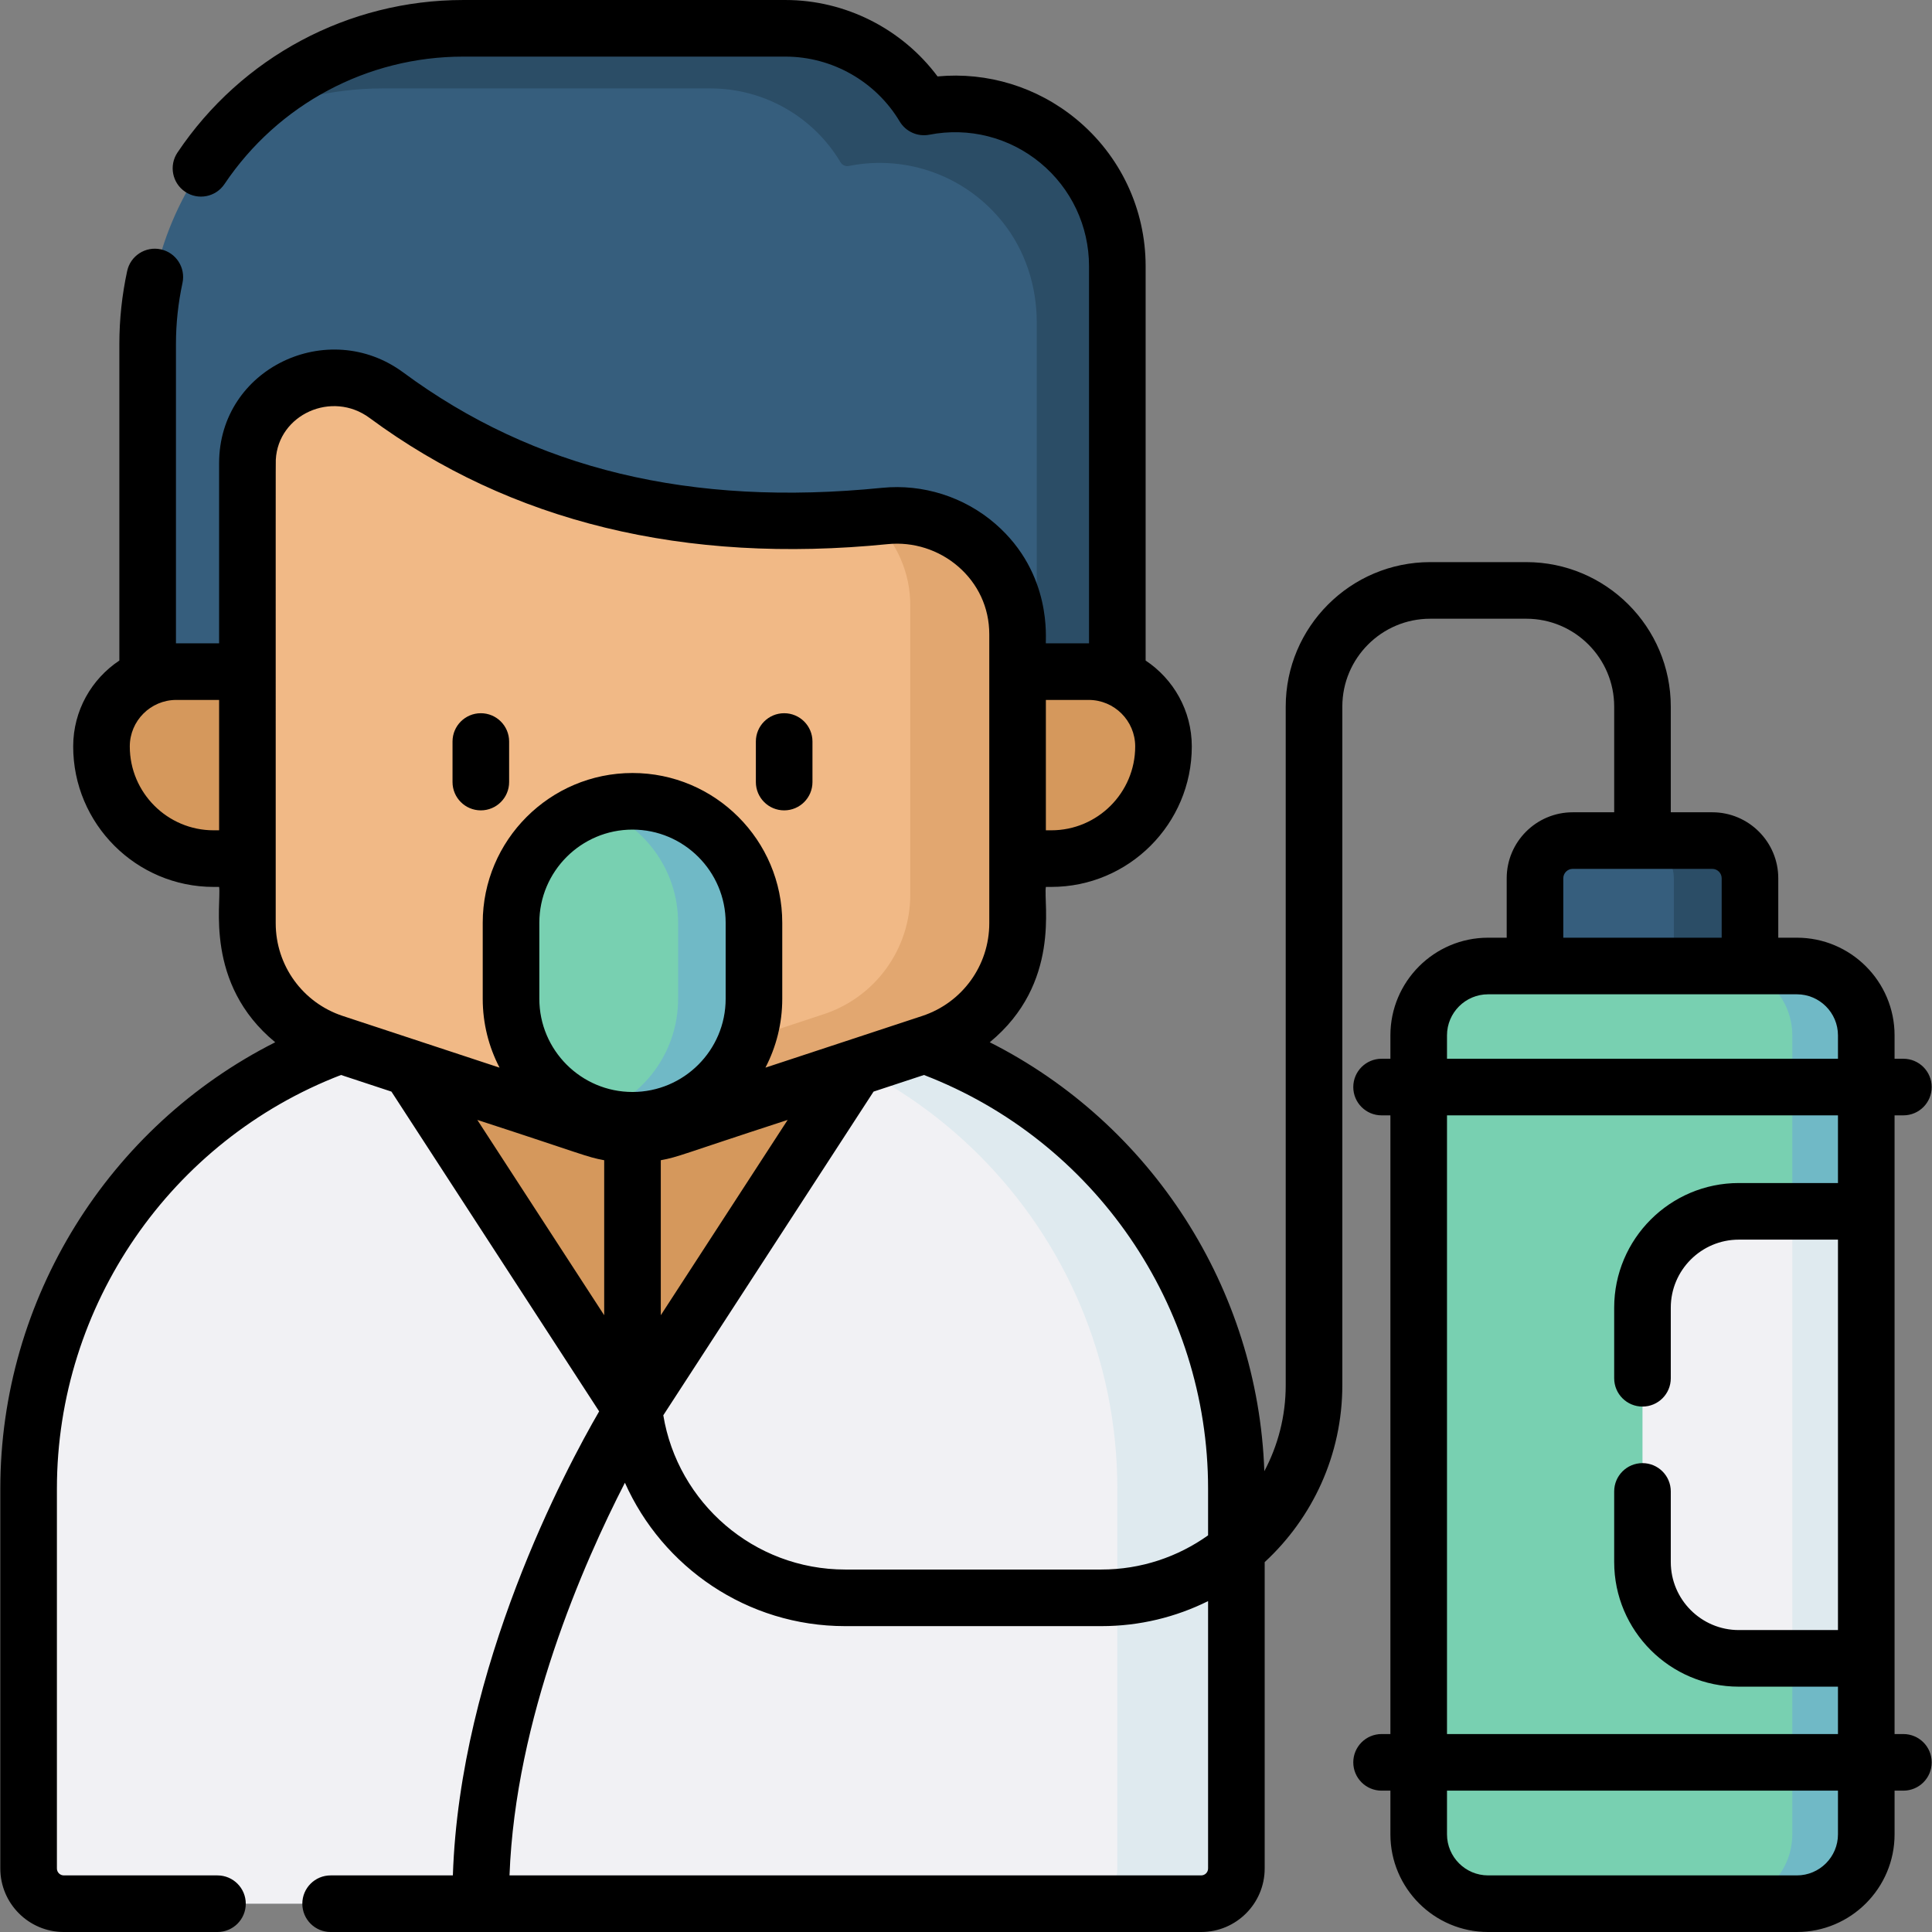
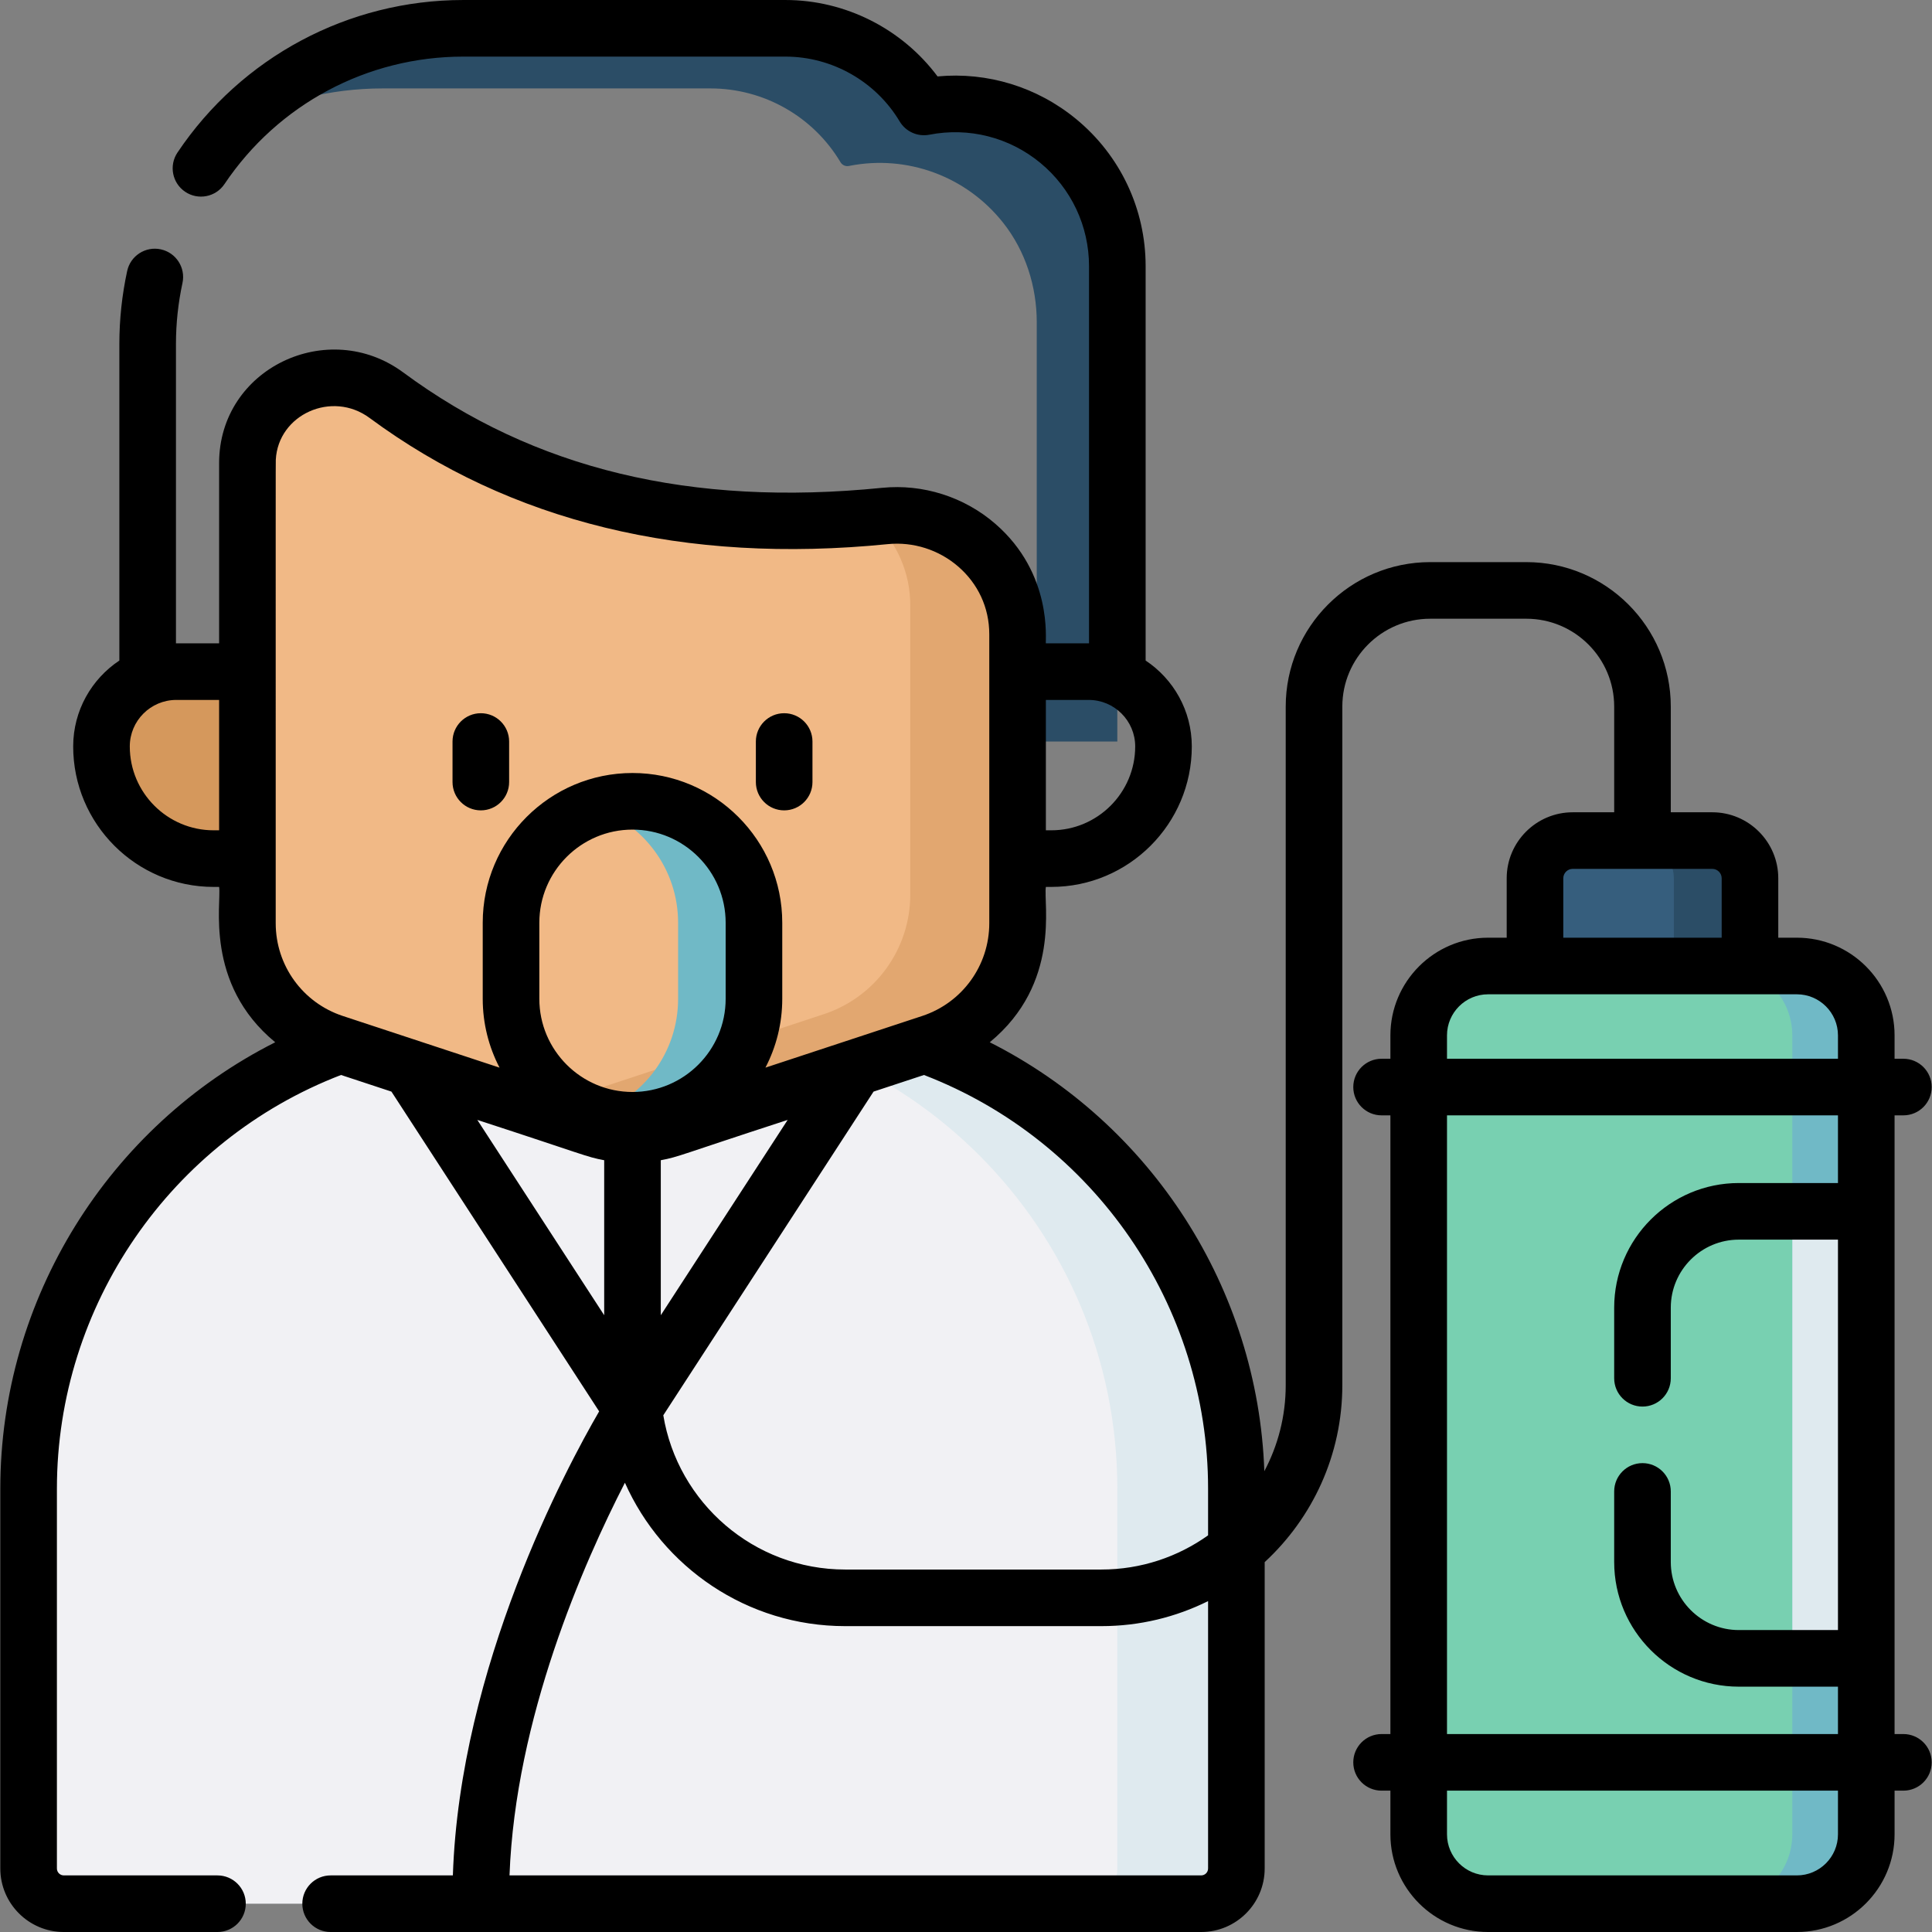
<svg xmlns="http://www.w3.org/2000/svg" id="Capa_1" enable-background="new 0 0 512 512" height="512" viewBox="0 0 512 512" width="512">
  <rect x="0" y="0" width="512" height="512" fill="#808080" stroke="none" />
  <g>
    <g>
-       <path d="m39.131 196.51v-105.387c0-46.184 37.439-83.623 83.622-83.623h85.416c15.046 0 28.983 7.914 36.691 20.836 26.558-5.181 51.245 15.156 51.245 42.214v125.96z" fill="#365e7d" />
      <path d="m244.86 28.335c-7.708-12.921-21.645-20.835-36.691-20.835h-85.416c-23.545 0-44.803 9.745-60 25.405 11.562-6.039 24.701-9.472 38.648-9.472h86.889c14.132 0 27.222 7.433 34.462 19.57.453.759 1.334 1.153 2.202.984l.237-.046c15.093-2.944 30.837 2.653 40.685 15.132 5.898 7.474 8.876 16.842 8.876 26.364v111.073h21.352v-125.96c.001-27.059-24.687-47.395-51.244-42.215z" fill="#2b4d66" />
    </g>
    <g>
      <path d="m318.322 504.5h-301.408c-5.154 0-9.332-4.178-9.332-9.332v-100.66c0-69.006 55.94-124.946 124.946-124.946h70.18c69.006 0 124.946 55.94 124.946 124.946v100.66c0 5.153-4.178 9.332-9.332 9.332z" fill="#f1f1f4" />
      <path d="m202.708 269.561h-31.549c69.006 0 124.946 55.94 124.946 124.946v100.66c0 5.154-4.178 9.332-9.332 9.332h31.549c5.154 0 9.332-4.178 9.332-9.332v-100.66c0-69.006-55.94-124.946-124.946-124.946z" fill="#dfeaef" />
-       <path d="m167.617 373.861 63.828-98.257h-127.656z" fill="#d5985c" />
    </g>
    <path d="m88.493 276.363 68.676 22.638c6.786 2.237 14.111 2.237 20.897 0l68.676-22.638c13.682-4.51 22.926-17.291 22.926-31.697v-76.589c0-.481-.01-.961-.031-1.438-.774-18.125-17.085-31.707-35.136-29.899-49.848 4.993-94.437-4.182-132.101-32.013-14.61-10.796-35.855-1.42-36.801 16.721-.022.428-.034.859-.034 1.294v121.924c.001 14.407 9.245 27.187 22.928 31.697z" fill="#f1b986" />
    <g>
      <path d="m269.638 166.639c-.774-18.125-17.085-31.708-35.136-29.899-1.291.129-2.576.243-3.859.354 6.131 5.417 10.183 13.146 10.559 21.954.02.478.031.957.031 1.438v76.589c0 14.407-9.244 27.187-22.926 31.697l-68.677 22.638c-3.38 1.114-6.894 1.672-10.408 1.676l17.947 5.916c6.786 2.237 14.111 2.237 20.897 0l68.676-22.638c13.682-4.51 22.926-17.291 22.926-31.697v-76.589c.001-.482-.009-.962-.03-1.439z" fill="#e2a770" />
    </g>
    <path d="m65.566 227.54h-8.945c-16.417 0-29.726-13.309-29.726-29.726 0-10.949 8.876-19.825 19.825-19.825h18.847v49.551z" fill="#d5985c" />
-     <path d="m269.669 227.54h8.945c16.417 0 29.726-13.309 29.726-29.726 0-10.949-8.876-19.825-19.825-19.825h-18.847v49.551z" fill="#d5985c" />
-     <path d="m167.618 296.886c-17.778 0-32.189-14.411-32.189-32.189v-20.155c0-17.777 14.411-32.189 32.189-32.189 17.777 0 32.189 14.411 32.189 32.189v20.155c0 17.777-14.412 32.189-32.189 32.189z" fill="#78d0b1" />
    <path d="m167.618 212.352c-3.511 0-6.888.57-10.051 1.609 12.853 4.223 22.138 16.313 22.138 30.58v20.155c0 14.266-9.284 26.357-22.138 30.58 3.164 1.039 6.54 1.609 10.051 1.609 17.777 0 32.189-14.412 32.189-32.189v-20.155c0-17.777-14.412-32.189-32.189-32.189z" fill="#70b9c6" />
    <path d="m476.193 504.5h-81.835c-10.155 0-18.388-8.233-18.388-18.388v-211.724c0-10.155 8.233-18.388 18.388-18.388h81.835c10.155 0 18.388 8.233 18.388 18.388v211.724c0 10.155-8.232 18.388-18.388 18.388z" fill="#78d0b1" />
    <path d="m476.193 256h-19.601c10.155 0 18.388 8.232 18.388 18.388v211.724c0 10.155-8.233 18.388-18.388 18.388h19.601c10.155 0 18.388-8.233 18.388-18.388v-211.724c0-10.156-8.232-18.388-18.388-18.388z" fill="#70b9c6" />
-     <path d="m494.581 439.483h-33.775c-14.1 0-25.53-11.43-25.53-25.53v-67.407c0-14.1 11.43-25.53 25.53-25.53h33.775z" fill="#f1f1f4" />
    <path d="m474.981 321.016h19.601v118.467h-19.601z" fill="#dfeaef" />
    <path d="m463.762 256h-56.973v-23.247c0-5.517 4.473-9.99 9.99-9.99h36.993c5.517 0 9.99 4.473 9.99 9.99z" fill="#365e7d" />
    <path d="m453.772 222.763h-20.178c5.517 0 9.99 4.473 9.99 9.99v23.247h20.178v-23.248c0-5.517-4.473-9.989-9.99-9.989z" fill="#2b4d66" />
    <g>
      <path d="m127.424 214.756c4.142 0 7.5-3.357 7.5-7.5v-10.746c0-4.143-3.358-7.5-7.5-7.5s-7.5 3.357-7.5 7.5v10.746c0 4.142 3.358 7.5 7.5 7.5z" />
      <path d="m207.812 214.756c4.142 0 7.5-3.357 7.5-7.5v-10.746c0-4.143-3.358-7.5-7.5-7.5s-7.5 3.357-7.5 7.5v10.746c0 4.142 3.357 7.5 7.5 7.5z" />
      <path d="m504.418 459.541h-2.337c0-12.83 0-130.958 0-163.961h2.337c4.143 0 7.5-3.357 7.5-7.5s-3.357-7.5-7.5-7.5h-2.337v-6.192c0-14.274-11.613-25.888-25.889-25.888h-4.931v-15.747c0-9.645-7.846-17.49-17.49-17.49h-10.996v-28.008c0-21.112-17.176-38.288-38.288-38.288h-25.47c-21.112 0-38.288 17.176-38.288 38.288v179.82c0 8.234-2.055 15.994-5.667 22.807-1.699-48.459-29.976-92.075-72.763-113.672 18.969-15.617 14.158-36.941 14.869-41.17h1.445c20.526 0 37.227-16.7 37.227-37.227 0-9.492-4.868-17.866-12.235-22.765v-104.498c0-15.146-6.705-29.355-18.395-38.986-10.372-8.544-23.532-12.546-36.748-11.314-9.4-12.603-24.413-20.25-40.293-20.25h-85.416c-30.435 0-58.741 15.111-75.72 40.424-2.308 3.439-1.389 8.099 2.051 10.406 3.439 2.308 8.098 1.389 10.406-2.051 14.189-21.151 37.839-33.779 63.263-33.779h85.416c12.338 0 23.929 6.582 30.25 17.178 1.621 2.716 4.77 4.122 7.877 3.519 10.452-2.038 21.158.676 29.376 7.445 8.219 6.771 12.933 16.76 12.933 27.408v99.942c-.259-.004-6.719-.002-11.437-.002-.179-.842 1.88-18.436-13.401-31.681-8.241-7.143-19.182-10.618-30.012-9.531-50.667 5.079-92.178-4.928-126.897-30.583-19.879-14.69-48.792-1.138-48.792 24.048v47.747h-11.346c-.03 0-.059.002-.089.002v-79.37c0-5.387.582-10.815 1.729-16.133.874-4.049-1.7-8.04-5.749-8.913-4.049-.875-8.04 1.699-8.913 5.749-1.372 6.355-2.067 12.849-2.067 19.297v83.926c-7.368 4.899-12.236 13.273-12.236 22.766 0 20.526 16.7 37.227 37.226 37.227h1.445c.675 4.019-4.013 25.624 14.869 41.17-44.144 22.281-72.853 68.001-72.853 118.297v100.66c0 9.281 7.551 16.832 16.832 16.832h40.718c4.142 0 7.5-3.357 7.5-7.5s-3.358-7.5-7.5-7.5h-40.718c-1.01 0-1.832-.822-1.832-1.832v-100.66c0-48.54 30.159-92.263 75.294-109.627l13.357 4.403 55.048 84.741c-8.704 14.991-36.923 67.646-38.766 122.975h-32.396c-4.142 0-7.5 3.357-7.5 7.5s3.358 7.5 7.5 7.5h230.703c9.281 0 16.832-7.551 16.832-16.832v-81.191c12.641-11.676 20.576-28.377 20.576-46.902v-179.82c0-12.841 10.447-23.288 23.288-23.288h25.47c12.841 0 23.288 10.447 23.288 23.288v28.008h-10.997c-9.644 0-17.489 7.846-17.489 17.49v15.747h-4.932c-14.274 0-25.888 11.613-25.888 25.888v6.192h-2.338c-4.143 0-7.5 3.357-7.5 7.5s3.357 7.5 7.5 7.5h2.338v163.961h-2.338c-4.143 0-7.5 3.357-7.5 7.5s3.357 7.5 7.5 7.5h2.338v11.57c0 14.275 11.613 25.889 25.888 25.889h81.835c14.275 0 25.889-11.613 25.889-25.889v-11.57h2.337c4.143 0 7.5-3.357 7.5-7.5s-3.358-7.5-7.501-7.5zm-184.264-65.033v12.374c-7.99 5.695-17.752 9.06-28.29 9.06h-67.88c-24.224 0-44.378-17.722-48.203-40.879l55.72-85.778 13.358-4.403c45.136 17.363 75.295 61.086 75.295 109.626zm-111.414-97.72-33.622 51.76v-41.076c4.791-.886 5.099-1.408 33.622-10.684zm-16.433-32.092c0 13.614-11.075 24.689-24.689 24.689s-24.689-11.075-24.689-24.689v-20.154c0-13.614 11.075-24.689 24.689-24.689s24.689 11.075 24.689 24.689zm96.209-79.207c6.796 0 12.324 5.528 12.324 12.324 0 12.256-9.971 22.227-22.227 22.227h-1.445v-34.551zm-215.426-63.65c.625-11.99 14.869-18.461 24.854-11.08 37.324 27.579 83.518 38.827 137.306 33.444 6.749-.682 13.557 1.49 18.692 5.94 5.186 4.495 8.226 10.805 8.226 17.934v76.589c0 11.194-7.143 21.07-17.774 24.574l-41.545 13.695c2.841-5.465 4.457-11.665 4.457-18.239v-20.154c0-21.885-17.804-39.689-39.689-39.689s-39.689 17.805-39.689 39.689v20.154c0 6.574 1.616 12.773 4.457 18.239l-41.544-13.695c-10.631-3.504-17.774-13.38-17.774-24.574-.001-115.273-.013-122.129.023-122.827zm-16.469 98.201c-12.255 0-22.226-9.971-22.226-22.227 0-6.796 5.529-12.324 12.325-12.324h11.347v34.551zm103.497 87.431v41.078l-33.624-51.762c28.532 9.28 28.83 9.798 33.624 10.684zm160.036 187.697c0 1.01-.822 1.832-1.832 1.832h-183.296c1.547-41.618 19.605-82.706 30.583-104.062 9.947 22.363 32.362 38.004 58.375 38.004h67.88c10.155 0 19.757-2.394 28.29-6.628zm94.136-262.415c0-1.373 1.116-2.49 2.489-2.49h36.993c1.373 0 2.49 1.117 2.49 2.49v15.747h-41.972zm-30.82 41.635c0-6.004 4.884-10.888 10.888-10.888h81.835c6.004 0 10.889 4.884 10.889 10.888v6.192h-103.612zm0 21.192h103.611v17.936h-26.275c-18.213 0-33.03 14.817-33.03 33.03v18.71c0 4.143 3.357 7.5 7.5 7.5s7.5-3.357 7.5-7.5v-18.71c0-9.942 8.088-18.03 18.03-18.03h26.275v103.468h-26.275c-9.942 0-18.03-8.088-18.03-18.03v-18.71c0-4.143-3.357-7.5-7.5-7.5s-7.5 3.357-7.5 7.5v18.71c0 18.213 14.817 33.03 33.03 33.03h26.275v12.558h-103.611zm103.612 190.531c0 6.004-4.885 10.889-10.889 10.889h-81.835c-6.004 0-10.888-4.885-10.888-10.889v-11.57h103.611v11.57z" />
    </g>
  </g>
</svg>